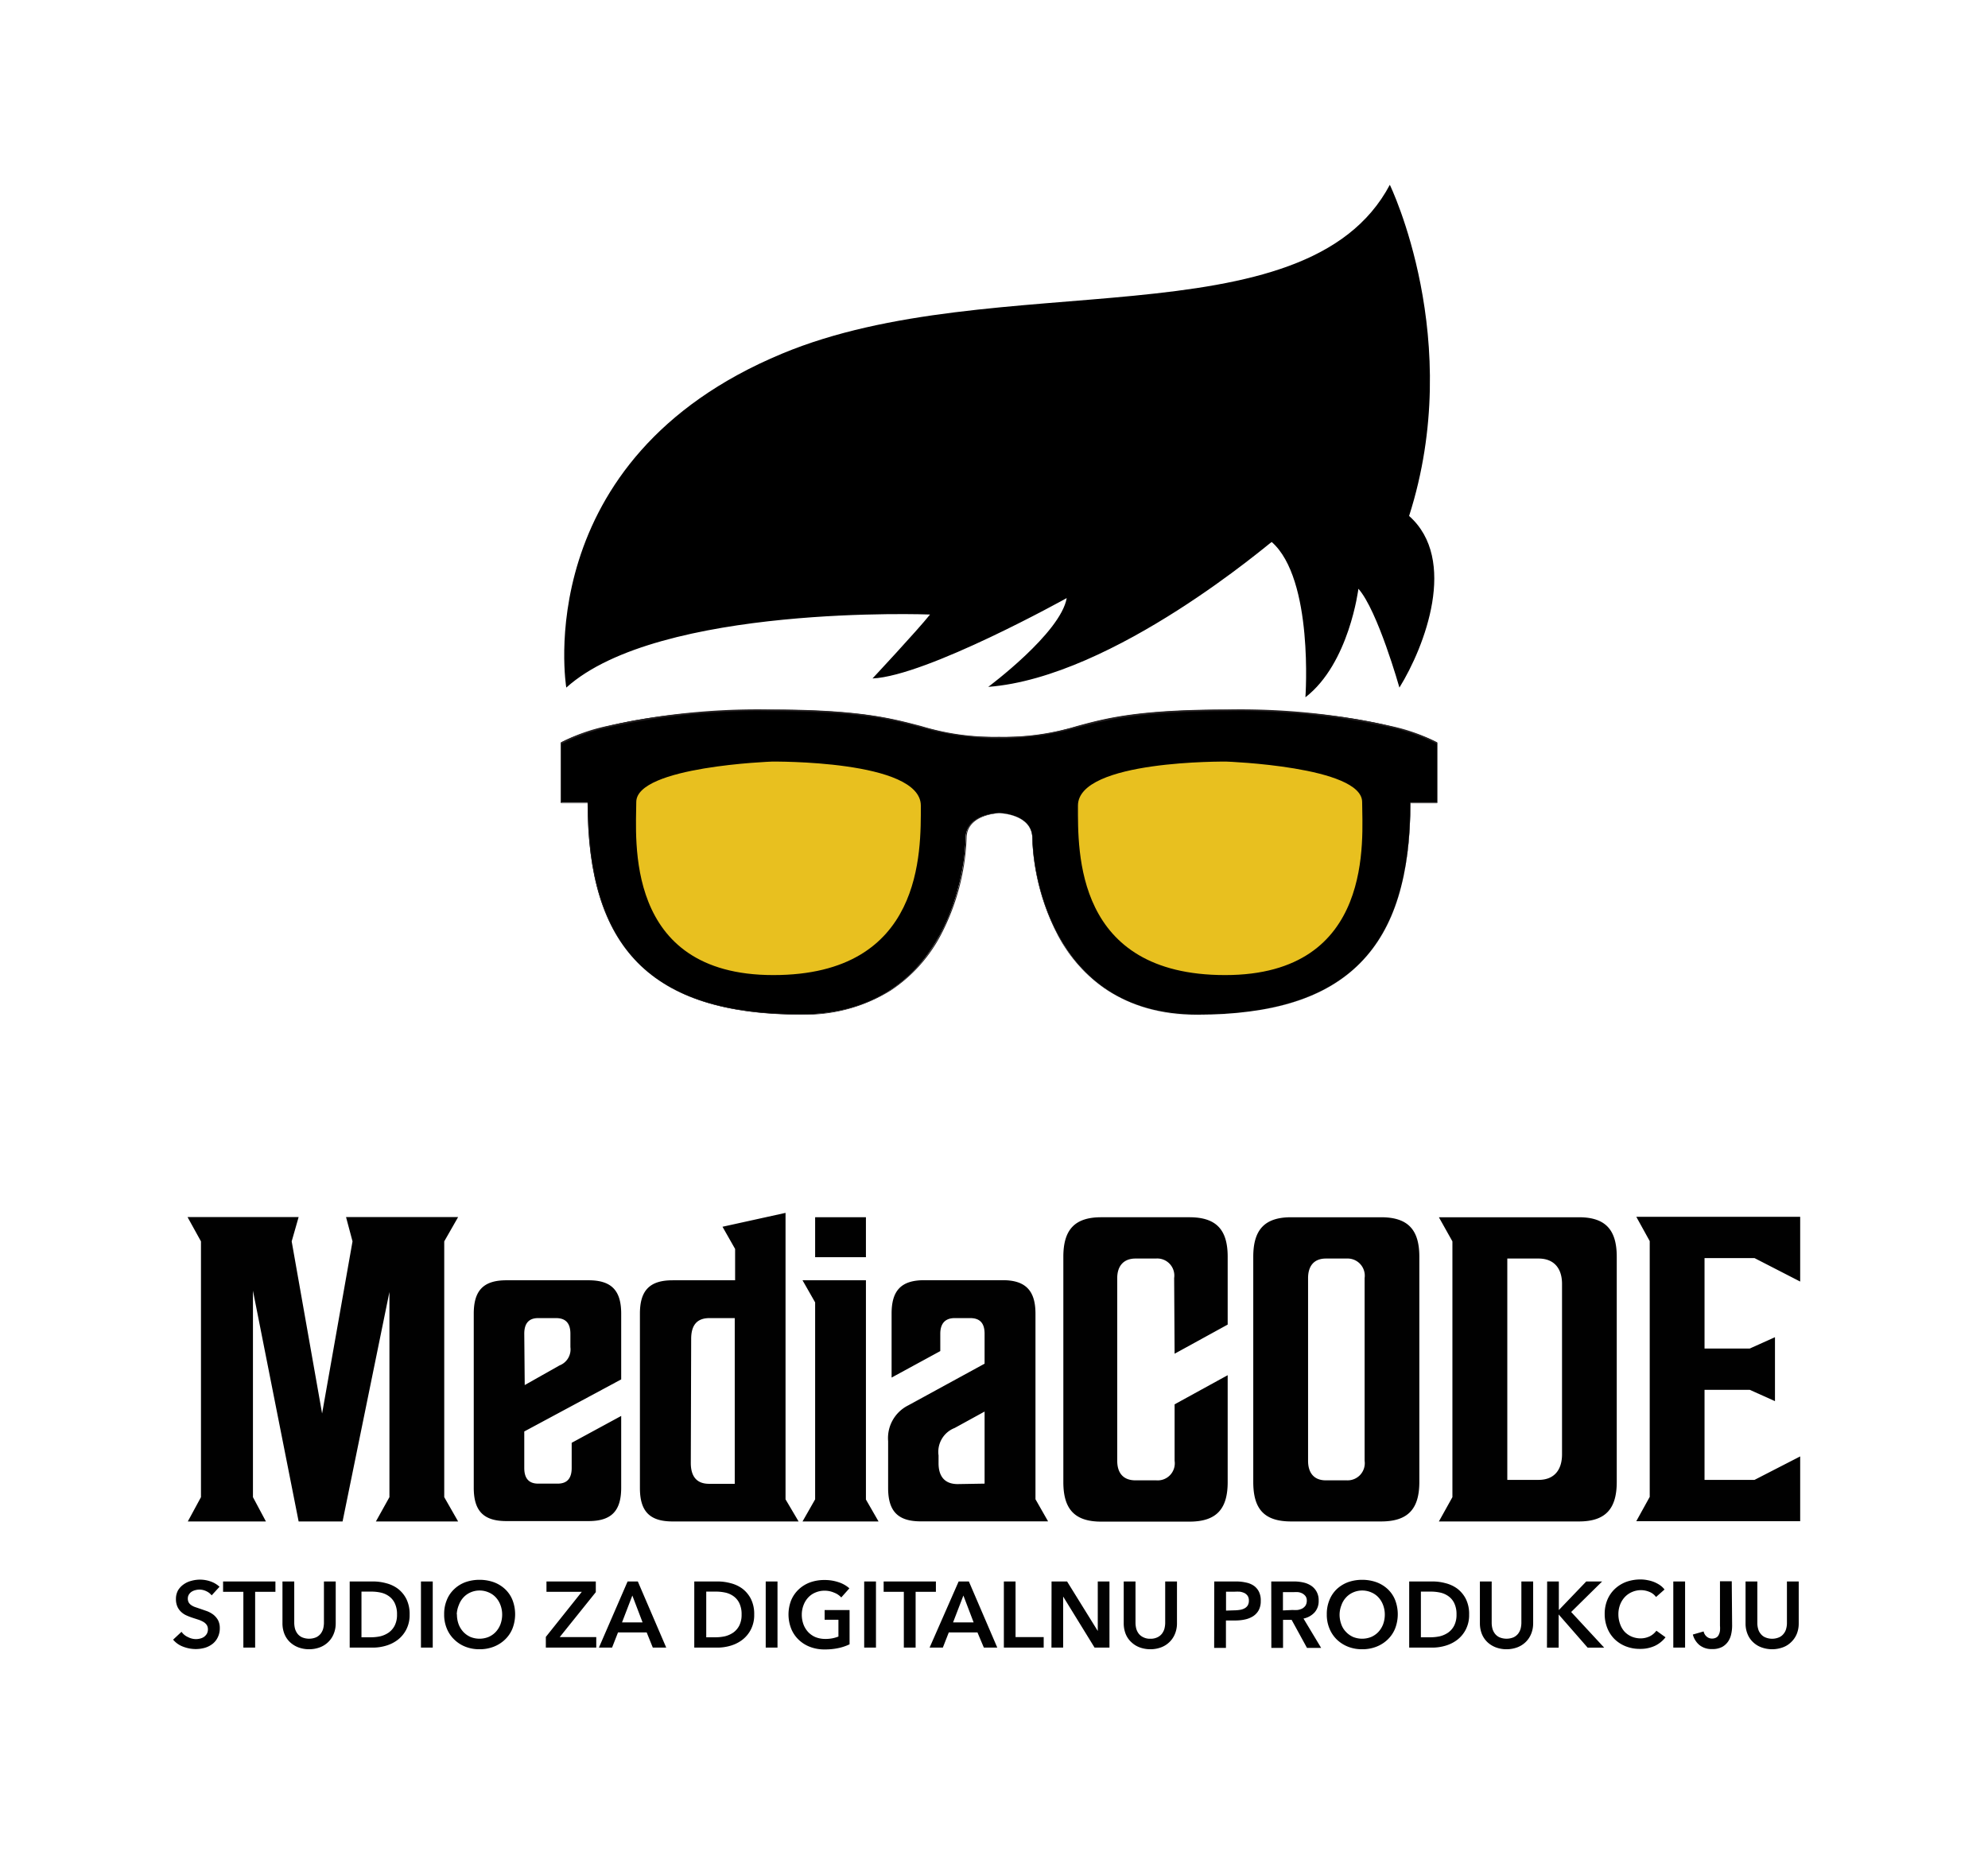
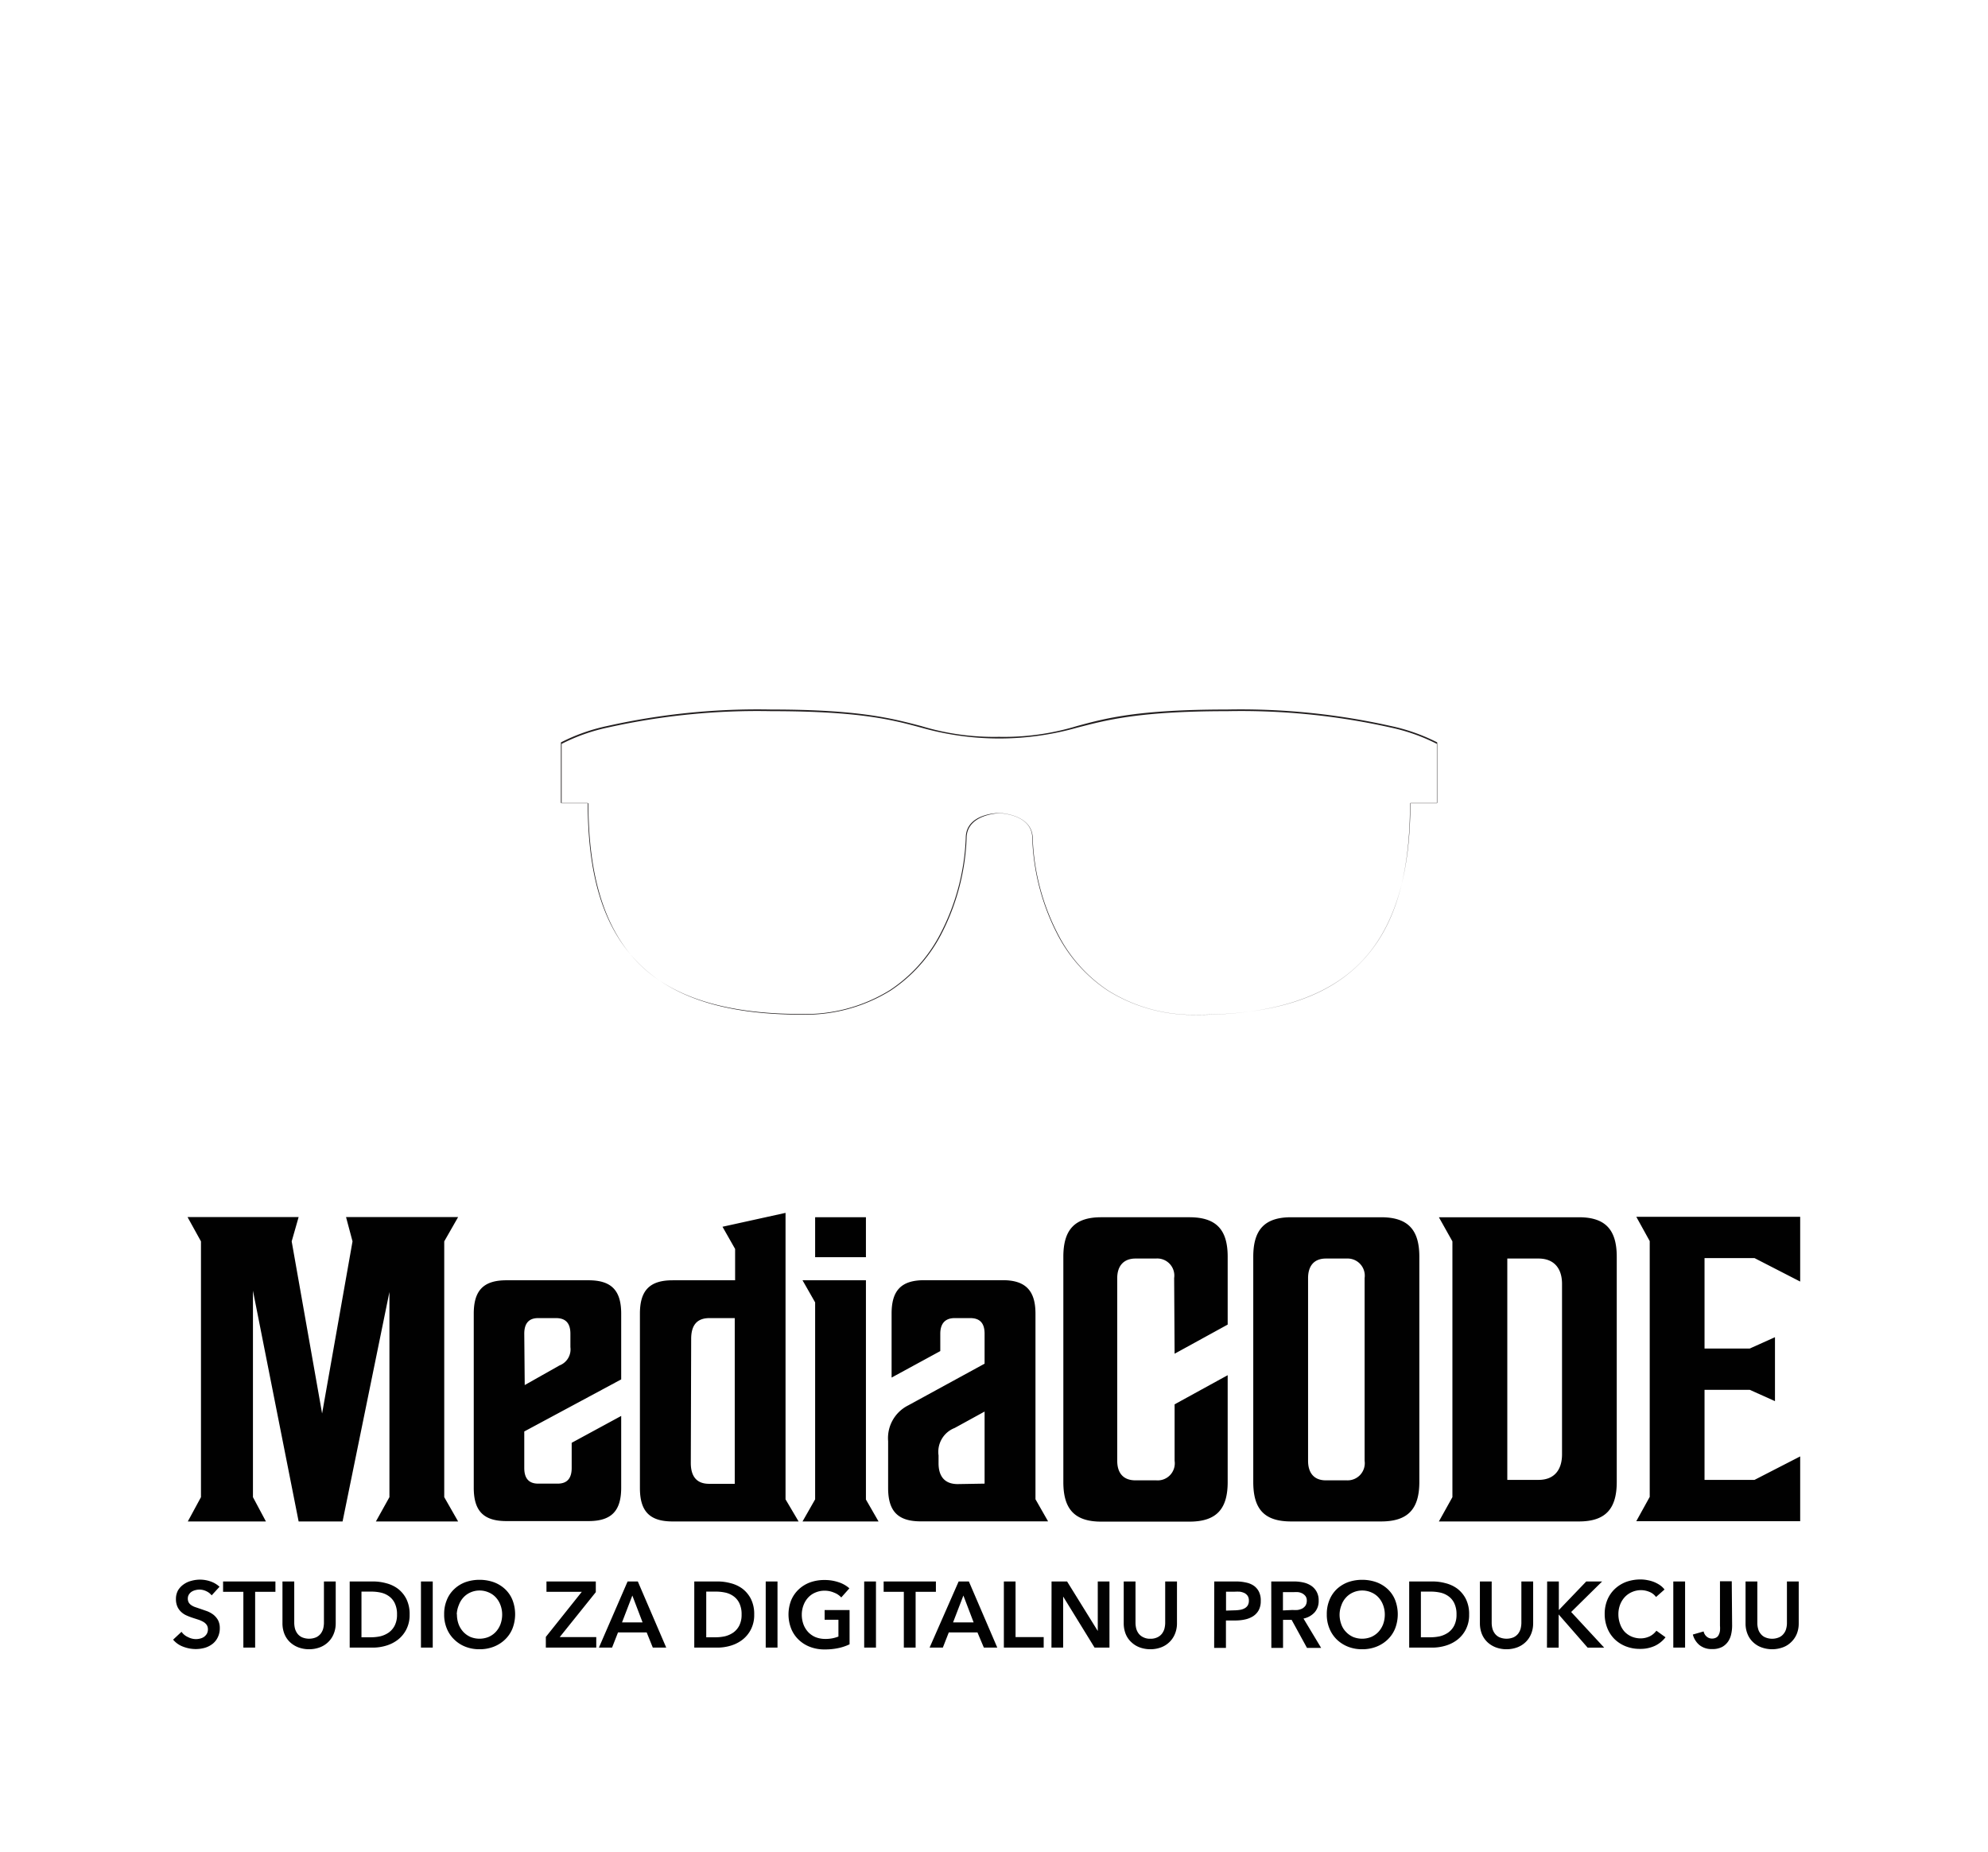
<svg xmlns="http://www.w3.org/2000/svg" id="Layer_1" data-name="Layer 1" viewBox="0 0 217.62 202.74">
  <defs>
    <style>.cls-1{fill:#010101}</style>
  </defs>
  <path class="cls-1" d="M37.5 166.55h-4.81l-5-25.26v22.6l1.42 2.66h-8.55l1.44-2.66v-28l-1.47-2.66h12.16l-.76 2.66 3.33 18.84 3.33-18.84-.71-2.66h12.27l-1.52 2.66v28l1.52 2.66h-9l1.48-2.66v-22.46zM68 151l-10.61 5.7v4c0 1.05.43 1.71 1.52 1.71h2.14c1.1 0 1.53-.66 1.53-1.71v-2.76L68 155v7.85c0 2.48-1 3.66-3.57 3.66h-9c-2.57 0-3.57-1.18-3.57-3.66v-19.04c0-2.48 1-3.66 3.57-3.66h9c2.57 0 3.57 1.18 3.57 3.66zm-10.56.62l3.81-2.15a1.88 1.88 0 001.19-2V146c0-1.05-.43-1.71-1.57-1.71h-1.96c-1.09 0-1.52.66-1.52 1.71zm16.18-11.47h6.85v-3.43l-1.38-2.43 6.9-1.52v31.36l1.43 2.42h-13.8c-2.57 0-3.57-1.18-3.57-3.66v-19.08c0-2.48 1-3.66 3.57-3.66zm2 20c0 1.43.61 2.28 2 2.28h2.81v-18.14h-2.77c-1.43 0-2 .85-2 2.28zm20.55 6.4h-8.32l1.38-2.42v-21.56l-1.38-2.42h6.94v24zm-6.94-28.93v-4.37h5.56v4.37zm7.99 20.13a4 4 0 012.19-3.9l8.37-4.57V146c0-1.05-.42-1.71-1.57-1.71h-1.71c-1.09 0-1.57.66-1.57 1.71v1.9l-5.33 2.9v-7c0-2.48 1-3.66 3.57-3.66h8.61c2.52 0 3.57 1.18 3.57 3.66v20.32l1.38 2.42h-13.94c-2.57 0-3.57-1.18-3.57-3.66zm10.56 4.66v-7.89l-3.28 1.8a2.8 2.8 0 00-1.76 3v.86c0 1.43.67 2.28 2.09 2.28zm20.75-22.5a1.87 1.87 0 00-2-2.14h-2.23c-1.33 0-2 .85-2 2.14v20c0 1.29.62 2.14 2 2.14h2.28a1.87 1.87 0 002-2.14v-6.18l5.81-3.19v11.7c0 2.91-1.19 4.33-4.19 4.33h-9.66c-2.95 0-4.14-1.42-4.14-4.33v-24.66c0-2.91 1.19-4.33 4.14-4.33h9.66c3 0 4.19 1.42 4.19 4.33V145l-5.81 3.19zm22.65-6.66c3 0 4.19 1.42 4.19 4.33v24.64c0 2.91-1.19 4.33-4.19 4.33h-9.85c-3 0-4.14-1.42-4.14-4.33v-24.64c0-2.91 1.19-4.33 4.14-4.33zm-3.75 4.52h-2.29c-1.33 0-1.95.85-1.95 2.14v20c0 1.29.62 2.14 1.95 2.14h2.29a1.88 1.88 0 001.95-2.14v-20a1.88 1.88 0 00-1.95-2.14zm10.08-4.52h15.33c2.95 0 4.14 1.42 4.14 4.33v24.64c0 2.91-1.19 4.33-4.14 4.33h-15.33l1.48-2.66v-28zm10.9 4.52H165V162h3.42c1.76 0 2.57-1.14 2.57-2.8v-18.63c.01-1.66-.82-2.8-2.58-2.8zm18.18 9.85h4.95l2.76-1.24v7l-2.76-1.24h-4.95V162h5.47l5-2.57v7.09h-17.94l1.47-2.66v-28l-1.47-2.66h17.94v7.09l-5-2.57h-5.47z" />
-   <path d="M108.18 75.19s7.93-5.89 8.59-9.72c0 0-15.32 8.53-21.26 8.8 0 0 4.85-5.19 6.3-7 0 0-29.66-1.15-39.82 8 0 0-4.21-25 23.63-36.56 23.23-9.68 57.28-1.06 66.52-18.48 0 0 8.27 17 2.11 36.25 5.37 4.76 1.72 14.3-1.06 18.79 0 0-2.38-8.45-4.49-10.82 0 0-1 8.18-5.8 11.88 0 0 .93-12.94-3.69-17 0-.11-17.21 14.81-31.03 15.86zm26.15 2.51c-17.11 0-15.22 3-25 3s-7.83-3-24.94-3-23 3.6-23 3.6v6.56h2.93c0 15.84 6.87 23.19 23.32 23.19s18.06-16.59 18.06-19.29 3.68-2.76 3.68-2.76 3.63.07 3.63 2.78 1.61 19.29 18.06 19.29 23.32-7.35 23.32-23.19h2.94V81.3s-5.89-3.6-23-3.6z" />
  <path d="M131.07 111.09a17.67 17.67 0 01-9.78-2.64 16.41 16.41 0 01-5.45-6A24.7 24.7 0 01113 91.76c0-2.64-3.56-2.74-3.6-2.74s-3.59.1-3.59 2.74a24.85 24.85 0 01-2.86 10.67 16.5 16.5 0 01-5.45 6 17.73 17.73 0 01-9.79 2.64c-8.24 0-14.09-1.86-17.85-5.67s-5.52-9.4-5.52-17.5H61.4v-6.63a20.32 20.32 0 015.09-1.8 75.23 75.23 0 0117.93-1.8c9.76 0 13.3 1 16.42 1.81a27.36 27.36 0 008.52 1.18 27.43 27.43 0 008.53-1.18c3.12-.85 6.66-1.81 16.42-1.81a75.12 75.12 0 0117.92 1.8 20.54 20.54 0 015.1 1.8v6.63h-2.94c0 8-1.81 13.78-5.5 17.52s-9.57 5.67-17.82 5.67zM109.38 89s3.67.09 3.67 2.81a24.71 24.71 0 002.86 10.64 16.29 16.29 0 005.42 6 17.55 17.55 0 009.74 2.63c8.23 0 14.05-1.84 17.81-5.64s5.47-9.46 5.47-17.51h2.94v-6.5a20.61 20.61 0 00-5.06-1.79 75.14 75.14 0 00-17.9-1.79c-9.75 0-13.28 1-16.4 1.8a31.27 31.27 0 01-17.09 0c-3.12-.84-6.65-1.8-16.4-1.8a75.14 75.14 0 00-17.9 1.79 20.39 20.39 0 00-5.06 1.79v6.5h2.93c0 8 1.79 13.78 5.48 17.51s9.58 5.56 17.8 5.56a17.56 17.56 0 009.75-2.63 16.38 16.38 0 005.42-6 24.71 24.71 0 002.86-10.64c0-2.73 3.63-2.73 3.66-2.73z" fill="#231f20" />
-   <path d="M84.5 83.37s-14.85.53-14.85 4.43-1.45 18.94 15 18.94 16.15-13.53 16.15-18.55-16.3-4.82-16.3-4.82zm49.76 0s14.85.53 14.85 4.43 1.45 18.94-15 18.94S118 93.21 118 88.19s16.26-4.82 16.26-4.82z" fill="#e8c01f" />
  <path class="cls-1" d="M23.17 174.64a1.58 1.58 0 00-.58-.45 1.72 1.72 0 00-.75-.18 1.74 1.74 0 00-.45.06 1.36 1.36 0 00-.41.17 1 1 0 00-.3.31.82.82 0 00-.12.45.87.87 0 00.1.42.92.92 0 00.29.3 1.72 1.72 0 00.43.21l.56.19.72.25a2.89 2.89 0 01.69.38 2.09 2.09 0 01.51.59 1.86 1.86 0 01.2.89 2.19 2.19 0 01-.22 1 2 2 0 01-.57.72 2.57 2.57 0 01-.84.43 3.73 3.73 0 01-1 .14 3.88 3.88 0 01-1.38-.26 2.58 2.58 0 01-1.1-.77l.92-.86a1.7 1.7 0 00.71.58 1.9 1.9 0 00.87.22 1.88 1.88 0 00.46-.06 1.28 1.28 0 00.43-.19 1.18 1.18 0 00.3-.33 1 1 0 00.12-.5.87.87 0 00-.13-.47 1.15 1.15 0 00-.36-.33 2.91 2.91 0 00-.53-.24l-.65-.21a6.62 6.62 0 01-.65-.25 2.05 2.05 0 01-.59-.38 1.76 1.76 0 01-.42-.57 2 2 0 01-.17-.86 1.94 1.94 0 01.23-.95 2.11 2.11 0 01.61-.65 2.45 2.45 0 01.85-.39 3.49 3.49 0 012.08.06 2.75 2.75 0 011 .59zm3.47-.39h-2.22v-1.13h5.73v1.13h-2.22v6.11h-1.29zm10.11 3.45a3 3 0 01-.23 1.18 2.57 2.57 0 01-.61.89 2.64 2.64 0 01-.92.57 3.36 3.36 0 01-1.16.2 3.31 3.31 0 01-1.15-.2 2.78 2.78 0 01-.93-.57 2.57 2.57 0 01-.61-.89 3.14 3.14 0 01-.22-1.18v-4.58h1.29v4.53a2.72 2.72 0 00.08.63 1.66 1.66 0 00.27.55 1.33 1.33 0 00.5.4 2 2 0 001.55 0 1.41 1.41 0 00.5-.4 1.66 1.66 0 00.27-.55 2.72 2.72 0 00.08-.63v-4.53h1.29zm1.53-4.58h2.56a5.33 5.33 0 011.42.19 3.64 3.64 0 011.29.6 3.3 3.3 0 01.93 1.12 3.67 3.67 0 01.36 1.71 3.44 3.44 0 01-.36 1.63 3.34 3.34 0 01-.93 1.13 3.92 3.92 0 01-1.29.65 5 5 0 01-1.42.21h-2.56zm2.36 6.11a4.86 4.86 0 001-.11 2.81 2.81 0 00.9-.4 2.13 2.13 0 00.66-.76 2.59 2.59 0 00.26-1.22 2.75 2.75 0 00-.26-1.27 2 2 0 00-.66-.76 2.4 2.4 0 00-.9-.38 4.85 4.85 0 00-1-.1h-1.07v5zm5.44-6.11h1.29v7.24h-1.29zm2.54 3.6a4 4 0 01.29-1.57 3.31 3.31 0 01.81-1.19 3.55 3.55 0 011.22-.76 4.54 4.54 0 011.55-.26 4.6 4.6 0 011.56.26 3.64 3.64 0 011.24.76 3.31 3.31 0 01.81 1.19 4.34 4.34 0 010 3.12 3.44 3.44 0 01-.81 1.2 3.71 3.71 0 01-1.24.79 4.16 4.16 0 01-1.56.28 4.11 4.11 0 01-1.55-.28 3.62 3.62 0 01-1.22-.79 3.44 3.44 0 01-.81-1.2 3.93 3.93 0 01-.29-1.55zm1.4 0a3.08 3.08 0 00.18 1.07 2.56 2.56 0 00.51.84 2.43 2.43 0 00.78.56 2.65 2.65 0 002 0 2.36 2.36 0 00.79-.56 2.56 2.56 0 00.51-.84 3.08 3.08 0 00.18-1.07 2.91 2.91 0 00-.18-1 2.53 2.53 0 00-.5-.84 2.23 2.23 0 00-.79-.56 2.45 2.45 0 00-1-.21 2.42 2.42 0 00-1 .21 2.29 2.29 0 00-.78.56 2.53 2.53 0 00-.5.84 2.91 2.91 0 00-.22 1zm9.73 2.47l3.94-4.94h-3.87v-1.13h5.4v1.17l-3.95 4.92h4v1.15h-5.52zm8.95-6.07h1.12l3.11 7.24h-1.47l-.67-1.66h-3.14l-.65 1.66h-1.44zm1.64 4.48l-1.12-2.94-1.13 2.94zm5.66-4.48h2.56a5.33 5.33 0 011.42.19 3.64 3.64 0 011.29.6 3.3 3.3 0 01.93 1.12 3.67 3.67 0 01.36 1.71 3.44 3.44 0 01-.36 1.63 3.34 3.34 0 01-.93 1.13 3.92 3.92 0 01-1.29.65 5 5 0 01-1.42.21H76zm2.36 6.11a4.86 4.86 0 001-.11 2.81 2.81 0 00.9-.4 2.13 2.13 0 00.66-.76 2.59 2.59 0 00.26-1.22 2.75 2.75 0 00-.26-1.27 2 2 0 00-.66-.76 2.4 2.4 0 00-.9-.38 4.85 4.85 0 00-1-.1h-1.05v5zm5.46-6.11h1.29v7.24h-1.29zM93 180a5.55 5.55 0 01-1.21.41 6.92 6.92 0 01-1.52.15 4.34 4.34 0 01-1.6-.28 3.65 3.65 0 01-1.25-.79 3.44 3.44 0 01-.81-1.2 4.27 4.27 0 010-3.12 3.49 3.49 0 01.83-1.19 3.64 3.64 0 011.24-.76 4.54 4.54 0 011.55-.26 4.74 4.74 0 011.59.25 3.3 3.3 0 011.16.66l-.89 1a2 2 0 00-.77-.52 2.58 2.58 0 00-1.08-.22 2.51 2.51 0 00-1 .21 2.23 2.23 0 00-.79.56 2.53 2.53 0 00-.5.84 2.91 2.91 0 00-.18 1 3.08 3.08 0 00.18 1.07 2.56 2.56 0 00.51.84 2.41 2.41 0 00.8.56 2.85 2.85 0 001.08.2 3.74 3.74 0 001.44-.26v-1.84h-1.51v-1.06H93zm1.6-6.88h1.29v7.24H94.6zm4.34 1.13h-2.21v-1.13h5.72v1.13h-2.22v6.11h-1.29zm6-1.13h1.12l3.11 7.24h-1.47l-.7-1.66h-3.14l-.65 1.66h-1.45zm1.64 4.48l-1.12-2.94-1.13 2.94zm3.31-4.48h1.28v6.09h3.08v1.15h-4.36zm5.22 0h1.7l3.36 5.42v-5.42h1.28v7.24h-1.63l-3.44-5.59v5.59h-1.28zm13.73 4.58a3 3 0 01-.23 1.18 2.62 2.62 0 01-1.53 1.46 3.31 3.31 0 01-1.15.2 3.36 3.36 0 01-1.16-.2 2.64 2.64 0 01-.92-.57 2.46 2.46 0 01-.62-.89 3.14 3.14 0 01-.22-1.18v-4.58h1.29v4.53a2.72 2.72 0 00.08.63 1.66 1.66 0 00.27.55 1.36 1.36 0 00.51.4 1.6 1.6 0 00.77.16 1.65 1.65 0 00.77-.16 1.33 1.33 0 00.5-.4 1.66 1.66 0 00.27-.55 2.72 2.72 0 00.08-.63v-4.53h1.29zm4.08-4.58h2.37a4.81 4.81 0 011.12.12 2.3 2.3 0 01.86.36 1.77 1.77 0 01.55.66 2.13 2.13 0 01.19 1 2.07 2.07 0 01-.22 1 1.84 1.84 0 01-.61.66 2.73 2.73 0 01-.89.36 4.8 4.8 0 01-1.09.11h-1v3h-1.29zm2.19 3.16a3.83 3.83 0 00.6-.05 1.53 1.53 0 00.51-.16.93.93 0 00.36-.32 1 1 0 00.13-.53.91.91 0 00-.13-.52 1 1 0 00-.35-.31 1.83 1.83 0 00-.5-.15 5.49 5.49 0 00-.58 0h-.94v2.07zm4.05-3.16h2.51a4.62 4.62 0 011 .11 2.5 2.5 0 01.85.35 1.87 1.87 0 01.6.65 1.93 1.93 0 01.23 1 1.84 1.84 0 01-.45 1.28 2.25 2.25 0 01-1.21.67l1.93 3.21h-1.55l-1.68-3.07h-.94v3.07h-1.28zm2.34 3.12a3.48 3.48 0 00.55 0 1.76 1.76 0 00.49-.15 1.06 1.06 0 00.37-.33 1 1 0 00.14-.53.83.83 0 00-.13-.49 1.1 1.1 0 00-.34-.3 1.38 1.38 0 00-.46-.15 3.08 3.08 0 00-.51 0h-1.17v2zm3.74.48a4 4 0 01.29-1.57 3.42 3.42 0 01.8-1.19 3.69 3.69 0 011.23-.76 4.54 4.54 0 011.55-.26 4.6 4.6 0 011.56.26 3.64 3.64 0 011.24.76 3.31 3.31 0 01.81 1.19 4.34 4.34 0 010 3.12 3.44 3.44 0 01-.81 1.2 3.71 3.71 0 01-1.24.79 4.16 4.16 0 01-1.56.28 4.11 4.11 0 01-1.55-.28 3.76 3.76 0 01-1.23-.79 3.56 3.56 0 01-.8-1.2 3.93 3.93 0 01-.29-1.55zm1.4 0a3.08 3.08 0 00.18 1.07 2.26 2.26 0 00.51.84 2.43 2.43 0 00.78.56 2.65 2.65 0 002 0 2.36 2.36 0 00.79-.56 2.56 2.56 0 00.51-.84 3.08 3.08 0 00.18-1.07 2.91 2.91 0 00-.18-1 2.53 2.53 0 00-.5-.84 2.23 2.23 0 00-.79-.56 2.45 2.45 0 00-1-.21 2.42 2.42 0 00-1 .21 2.29 2.29 0 00-.78.56 2.38 2.38 0 00-.5.84 2.91 2.91 0 00-.2 1zm7.62-3.6h2.56a5.33 5.33 0 011.42.19 3.64 3.64 0 011.29.6 3.3 3.3 0 01.93 1.12 3.67 3.67 0 01.36 1.71 3.44 3.44 0 01-.36 1.63 3.34 3.34 0 01-.93 1.13 3.92 3.92 0 01-1.29.65 5 5 0 01-1.42.21h-2.56zm2.36 6.11a4.86 4.86 0 001-.11 2.81 2.81 0 00.9-.4 2.13 2.13 0 00.66-.76 2.59 2.59 0 00.26-1.22 2.75 2.75 0 00-.26-1.27 2 2 0 00-.66-.76 2.4 2.4 0 00-.9-.38 4.85 4.85 0 00-1-.1h-1.08v5zm11.21-1.53a3 3 0 01-.23 1.18 2.57 2.57 0 01-.61.89 2.64 2.64 0 01-.92.57 3.36 3.36 0 01-1.16.2 3.31 3.31 0 01-1.15-.2 2.78 2.78 0 01-.93-.57 2.57 2.57 0 01-.61-.89 3.14 3.14 0 01-.22-1.18v-4.58h1.29v4.53a2.72 2.72 0 00.08.63 1.66 1.66 0 00.27.55 1.33 1.33 0 00.5.4 2 2 0 001.55 0 1.41 1.41 0 00.5-.4 1.66 1.66 0 00.27-.55 2.72 2.72 0 00.08-.63v-4.53h1.29zm1.53-4.58h1.28v3.13l3-3.13h1.74l-3.39 3.34 3.61 3.9h-1.81l-3.17-3.63v3.63h-1.28zm11.92 1.7a1.64 1.64 0 00-.75-.57 2.4 2.4 0 00-.89-.18 2.46 2.46 0 00-1 .21 2.32 2.32 0 00-.79.56 2.56 2.56 0 00-.51.84 2.91 2.91 0 00-.18 1 3.1 3.1 0 00.18 1.08 2.46 2.46 0 00.49.85 2.33 2.33 0 00.77.54 2.53 2.53 0 001 .2 2.31 2.31 0 001-.23 2.06 2.06 0 00.72-.61l1 .72a3.23 3.23 0 01-1.17.94 3.76 3.76 0 01-1.63.33 4.11 4.11 0 01-1.55-.28 3.66 3.66 0 01-1.23-.79 3.53 3.53 0 01-.79-1.2 4.11 4.11 0 01-.29-1.55 4 4 0 01.3-1.57 3.49 3.49 0 01.83-1.19 3.73 3.73 0 011.24-.76 4.64 4.64 0 011.56-.26 3.65 3.65 0 01.72.07 3.76 3.76 0 01.73.2 3.64 3.64 0 01.65.34 2.21 2.21 0 01.52.49zm1.89-1.7h1.29v7.24h-1.29zm6.44 4.88a4.12 4.12 0 01-.09.83 2.34 2.34 0 01-.32.82 1.94 1.94 0 01-.67.63 2.21 2.21 0 01-1.1.24 2.11 2.11 0 01-1.4-.44 2.23 2.23 0 01-.72-1.15l1.18-.34a1 1 0 00.34.57.86.86 0 00.58.21.92.92 0 00.46-.11.64.64 0 00.27-.29 1.33 1.33 0 00.14-.45 3.28 3.28 0 000-.56v-4.86h1.29zm7.29-.3a3 3 0 01-.22 1.18 2.59 2.59 0 01-.62.89 2.47 2.47 0 01-.92.57 3.41 3.41 0 01-2.3 0 2.59 2.59 0 01-.93-.57 2.44 2.44 0 01-.61-.89 3 3 0 01-.22-1.18v-4.58h1.29v4.53a2.27 2.27 0 00.08.63 1.35 1.35 0 00.27.55 1.25 1.25 0 00.5.4 1.93 1.93 0 001.54 0 1.25 1.25 0 00.5-.4 1.35 1.35 0 00.27-.55 2.27 2.27 0 00.08-.63v-4.53h1.29z" />
</svg>